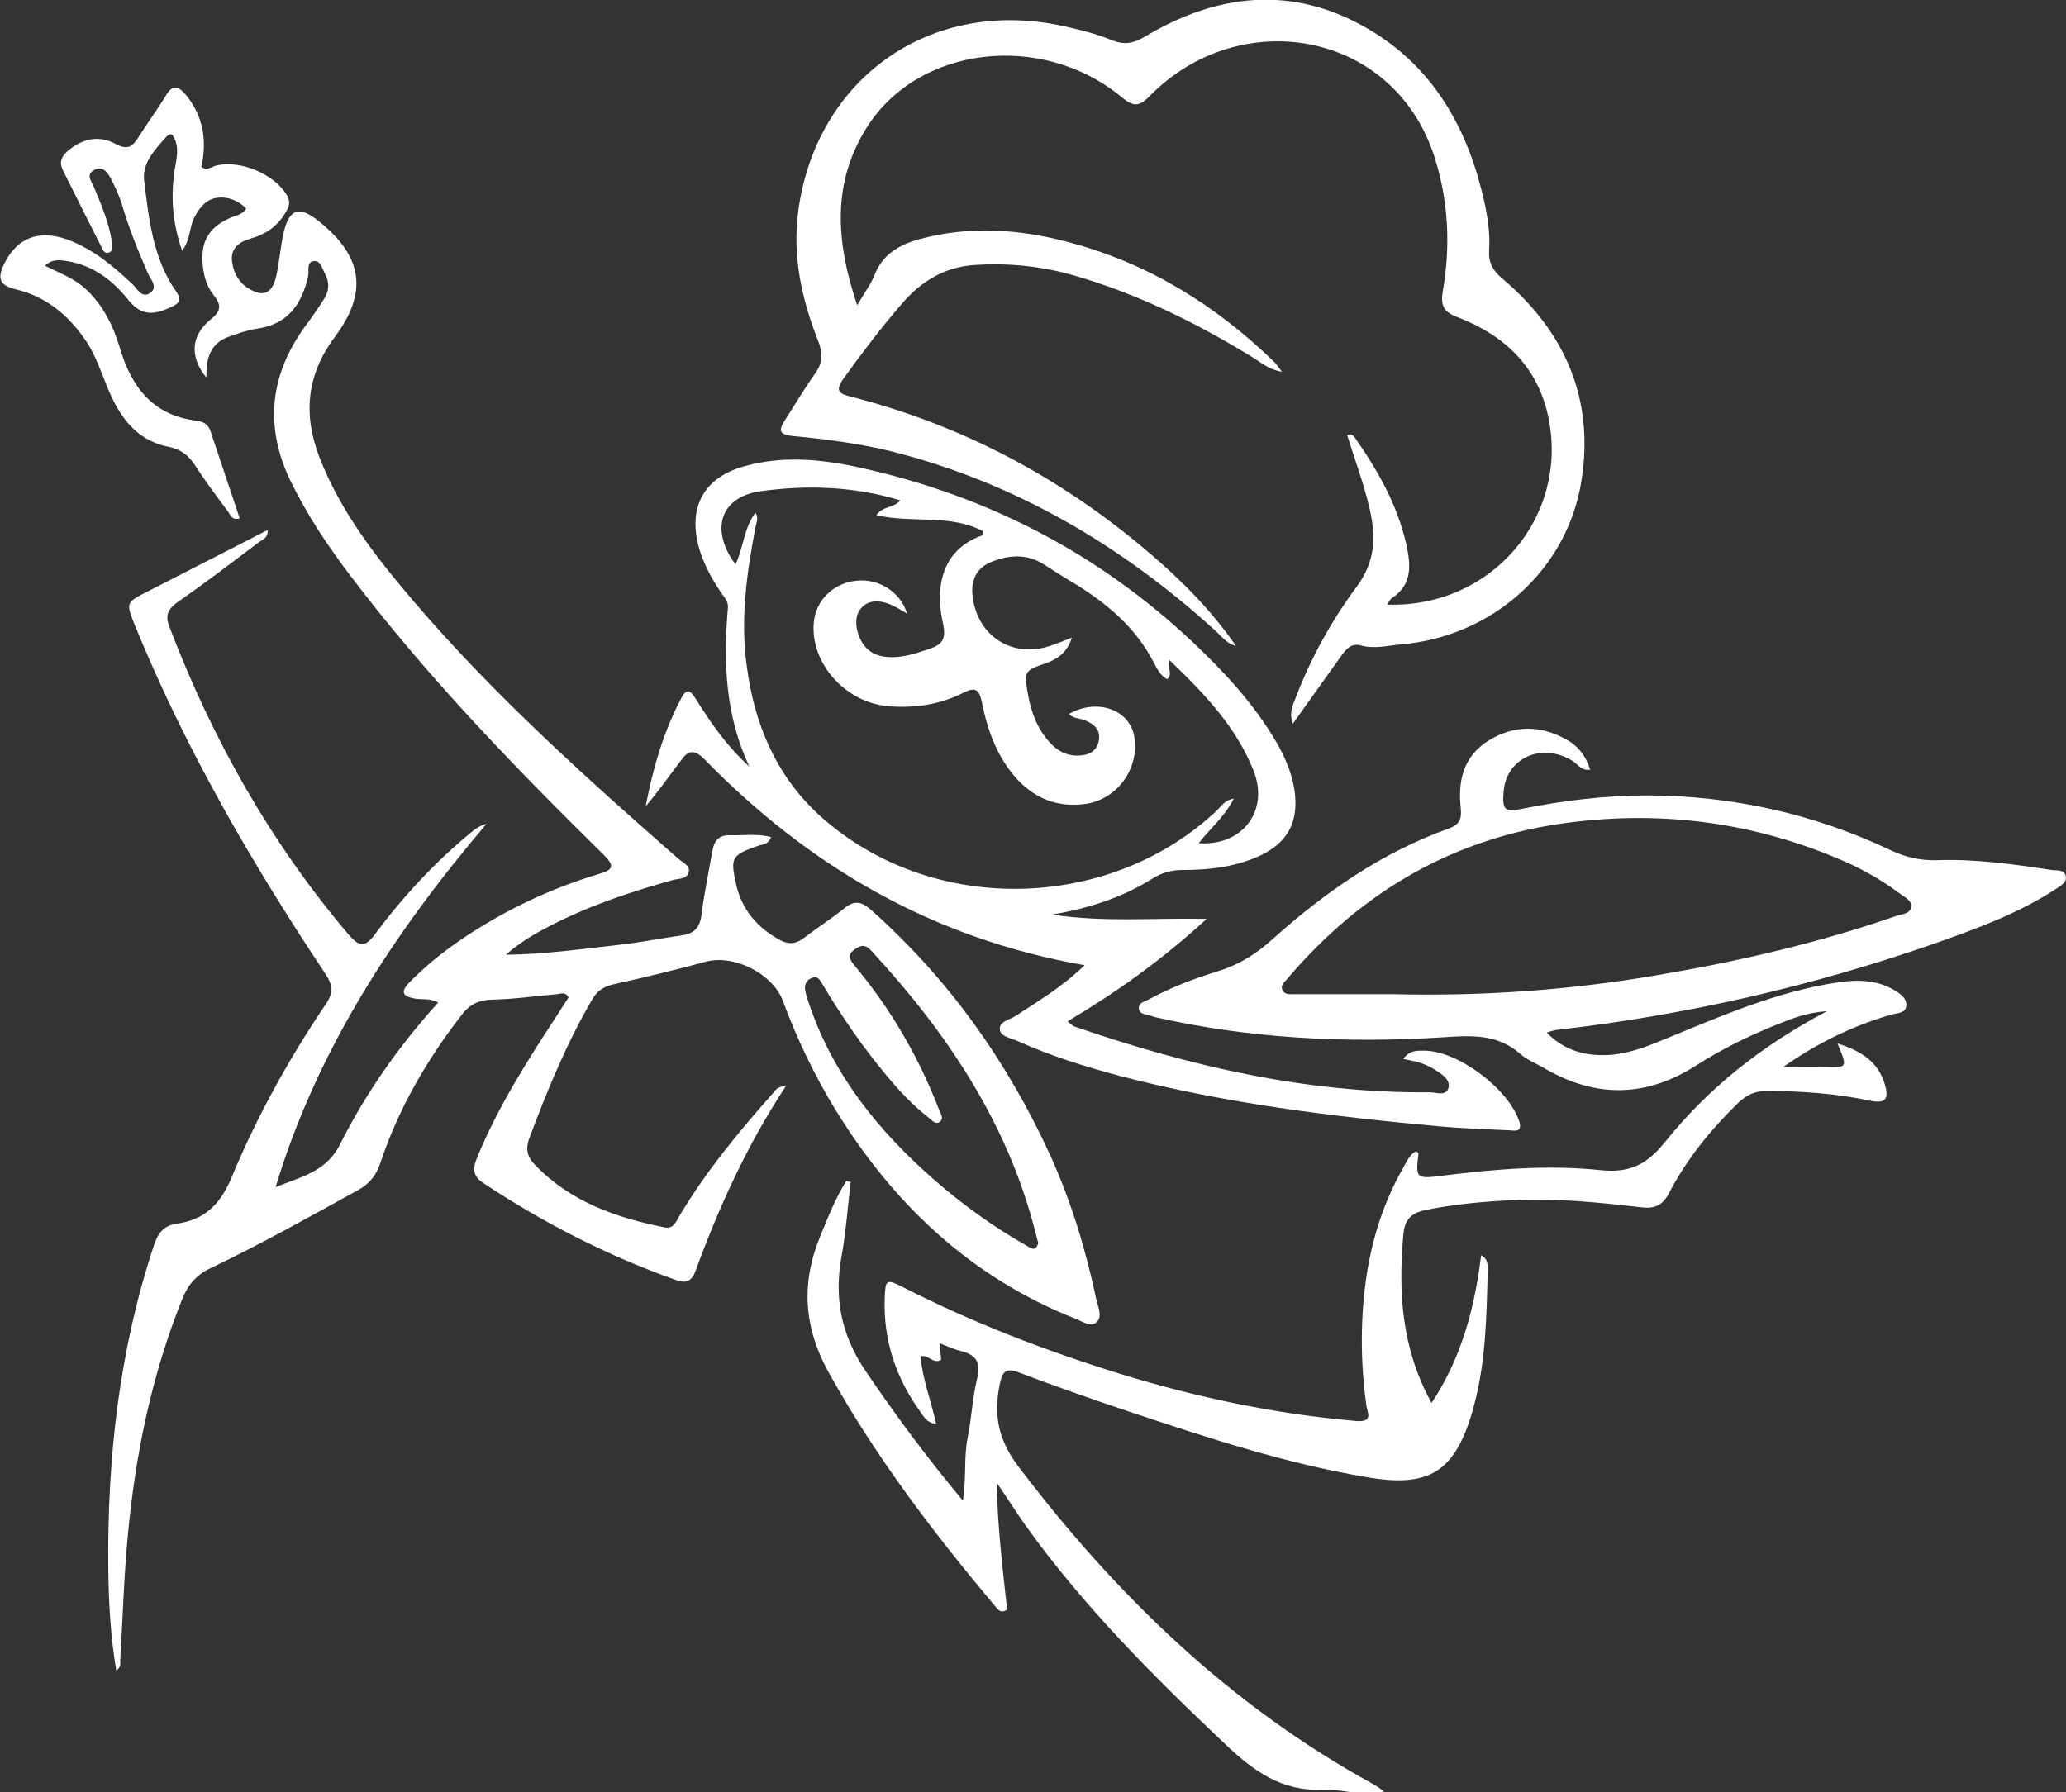
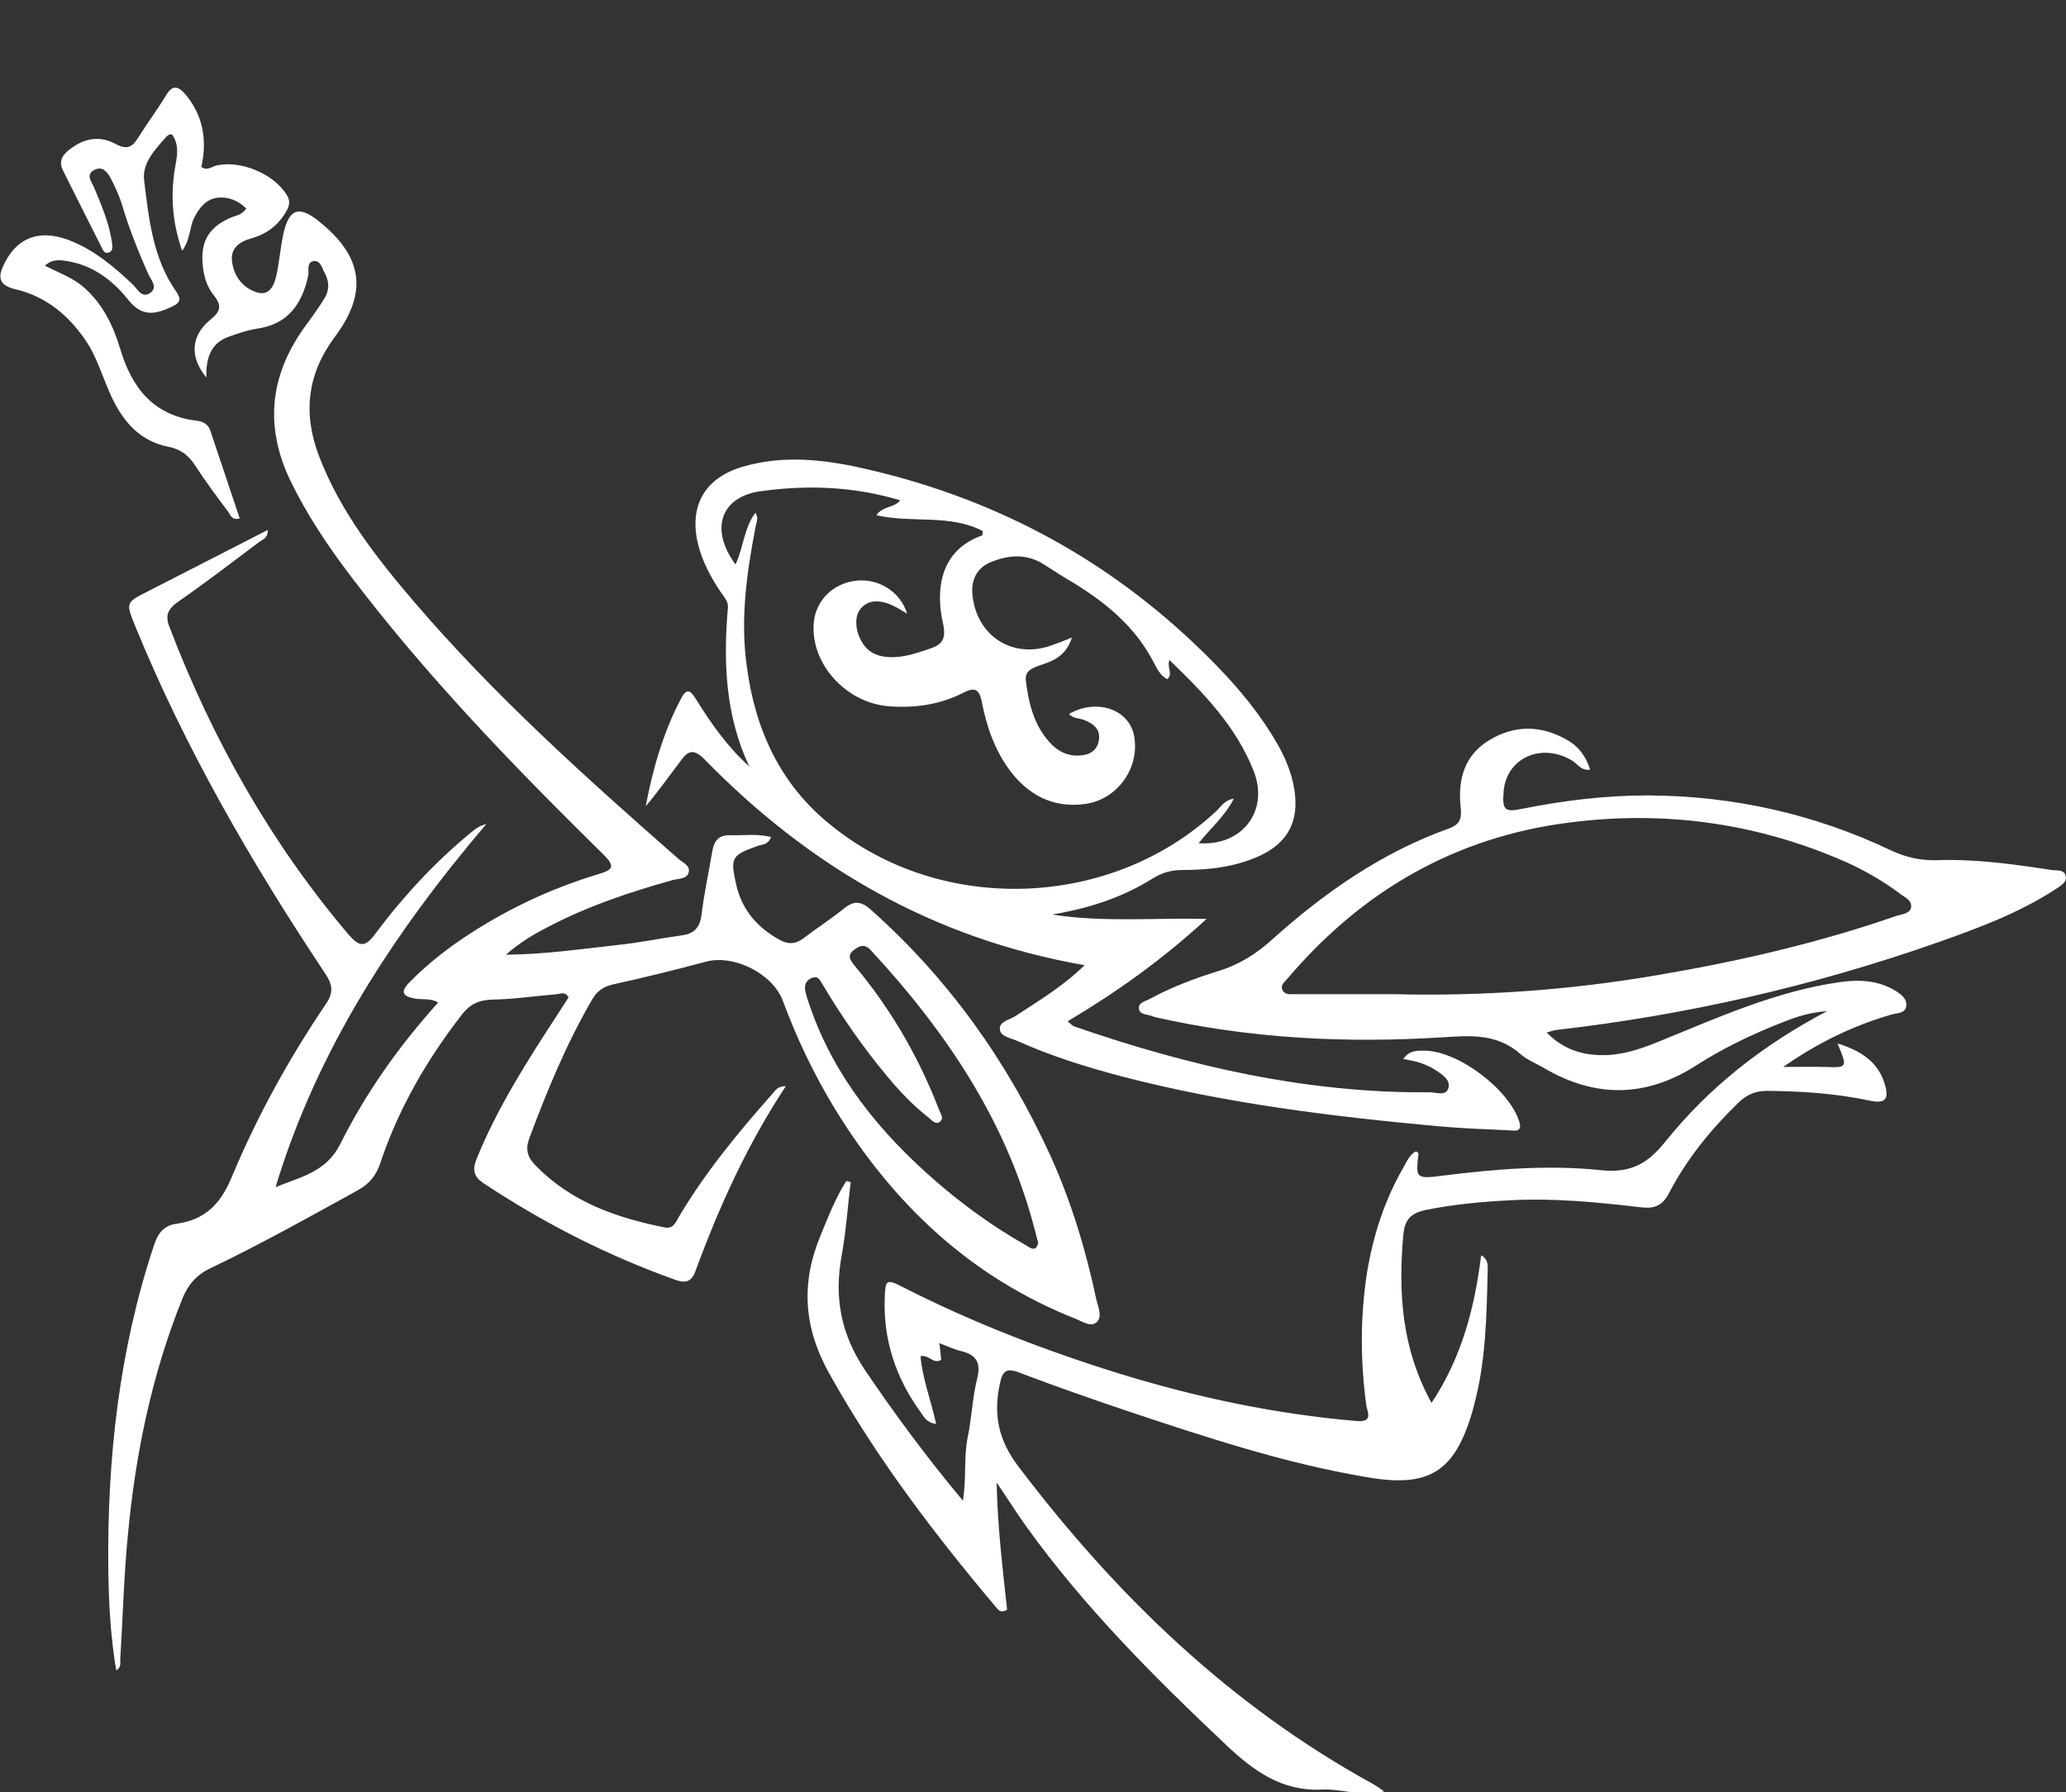
<svg xmlns="http://www.w3.org/2000/svg" version="1.1" id="Layer_1" x="0px" y="0px" viewBox="0 0 570.5 495" style="enable-background:new 0 0 570.5 495;" xml:space="preserve">
  <rect x="0" y="0" width="570.5" height="495" fill="#333333" stroke="none" />
  <style type="text/css">
	.st0{fill:#FFFFFF;}
</style>
  <g>
    <path class="st0" d="M213.4,302c-9.4,10.6-18.4,21.5-25.7,33.7c-1,1.6-1.6,3.9-4.3,3.3c-13.4-2.7-26-7.1-35.8-17.4   c-2.1-2.2-2.5-4.4-1.4-7.3c4.9-13.1,10.2-26,17.3-38.2c1.3-2.3,3.1-3.6,5.8-4.2c8.6-1.9,17.2-4,25.7-6.3c7.7-2,18.4,3.3,21.2,10.9   c3.8,10.3,8.6,20.3,14.3,29.7c16.1,26.3,37.5,46.6,66.6,58.1c1.8,0.7,4,2.3,5.6,1c1.8-1.5,0.6-4.1,0.1-6.1   c-2.9-13.7-6.9-27.1-12.7-39.9c-11.9-26.1-28.2-49-49.7-68.1c-2.6-2.3-4.6-2.5-7.3-0.3c-3.6,2.9-7.6,5.5-11.3,8.3   c-2.1,1.6-4.2,1.7-6.5,0.4c-6.2-3.4-10.4-8.3-12-15.2c-1.7-7.6-1.3-8.2,6.1-10.8c1.1-0.4,2.7-0.2,3.5-2.4c-3.8-1-7.6-0.4-11.3-0.5   c-3.1-0.1-4.4,1.5-4.9,4.4c-1,5.9-2.3,11.8-3,17.7c-0.5,3.7-2.3,5.2-5.7,5.6c-5.8,0.8-11.5,2-17.3,2.6c-10.1,1.1-20.1,2.6-31,2.7   c3.9-3.4,7.6-5.6,11.5-7.6c11-5.8,22.7-9.7,34.5-13c1.7-0.5,4.1-0.2,4.5-2.3c0.4-1.8-1.8-2.6-3-3.7c-25.4-22.3-50.6-44.9-72.7-70.7   c-10.5-12.3-20.5-25-26.4-40.4c-4.5-11.8-3.3-22.7,4.4-33c9.1-12.2,7.7-22-4.1-31.6c-5.8-4.8-8.6-3.9-10.2,3.4   c-0.8,3.9-1.1,7.9-2,11.8c-0.6,2.5-2,5.1-5.1,4.2c-3.9-1.2-6.4-4.2-7-8.4c-0.6-4,2.2-5.7,5.4-6.6c4.2-1.2,7.4-3.6,9.6-7.5   c0.9-1.6,1.1-2.9,0-4.6c-3.6-5.7-12.6-9.5-19.3-8c-1.3,0.3-2.6,1.6-4.2,0.4c1.6-7.2,0.6-13.9-4.2-19.8c-2.1-2.5-3.7-3.1-5.6,0.1   c-2.4,4-5.2,7.7-7.7,11.7c-1.6,2.6-3.1,3.3-6.1,1.7c-4.8-2.6-9.3-1.5-13.4,2c-1.7,1.5-2.3,3.1-1.2,5.3C21,54.3,24.4,61.1,27.9,68   c0.4,0.8,0.8,2.1,2,1.8c1.5-0.4,1.1-1.9,1-3c-0.8-5.3-2.9-10.2-5-15.2c-0.7-1.6-2.3-3.4,0.2-4.7c2.2-1.1,3.5,0.6,4.4,2.2   c1.3,2.5,2.5,5.1,3.3,7.8c1.9,6.4,4.4,12.6,7.1,18.7c0.7,1.6,2.8,3.7,0.6,5.3c-2.3,1.6-3.5-1-4.8-2.3c-5.4-5.1-11-9.8-18-12.4   c-8-2.9-14-0.5-17.5,6.6c-1.9,3.8-1.6,6,3.1,7.1c8.5,2,14.8,7.3,19.6,14.5c2.5,3.8,3.9,8.1,5.6,12.2c3.2,8,7.8,15,17,16.8   c3.5,0.7,5.6,2.4,7.4,5.2c2.8,4.3,5.9,8.5,9,12.6c0.7,0.9,1,2.6,3.3,2c-2.7-8.1-5.4-16.1-8.1-24.2c-0.6-1.8-2-2.6-3.8-2.8   c-11.9-1.4-17.9-9.1-21.1-19.8c-1.9-6.4-4.8-12.4-10-17c-3.1-2.7-7-4.1-10.8-6c2-1.9,4.1-1.6,6-1.3c7.2,1.1,12.7,5.3,17,10.7   c3.9,4.9,7.6,4,12.1,1.9c2.1-1,2.7-1.9,1.2-4.1c-6.5-9.2-7.6-20.2-8.9-30.8c-0.6-4.8,3.1-8.6,6.2-12.1c0.5-0.5,1.3-0.9,1.7-0.3   C50,41,48.4,44.8,48,48.5c-0.8,6.9-0.2,13.6,2.3,20.8c2.3-3.2,2-6.5,3.3-9.1c1.4-2.8,3.3-5.2,6.5-5.6c3-0.3,5.7,0.8,7.9,3   c-1.1,1.7-2.7,1.9-4,2.4c-5.8,2.4-8.4,6.1-8.1,12.1c0.2,3.4,0.9,6.7,3.1,9.4c2.2,2.8,2.1,4.4-0.9,6.8c-5.4,4.4-5.8,10.3-1.1,16   c-0.2-5.5,1.3-9.6,6.2-11.3c2.5-0.9,5.1-1.8,7.7-2.2c8.6-1.2,12.5-6.8,14.2-14.6c0.3-1.4-0.6-3.9,1.7-4.1c1.8-0.1,2.2,2.2,3,3.6   c1.2,2.3,1.1,4.6-0.2,6.7c-1.5,2.4-3.1,4.7-4.8,7c-10.1,13.5-12,27.8-4.7,43.2c4.6,9.5,10.4,18.2,16.8,26.6   c21,27.7,45.1,52.6,69.8,76.9c3.1,3.1,2.7,4.1-1.3,5.3c-13.7,4.1-26.4,10.2-38.2,18.2c-5.1,3.5-9.9,7.4-14.2,11.8   c-2.5,2.6-1.8,3.8,1.5,4.4c2,0.4,4.2-0.2,6.5,1.1c-10.9,12.1-20,25-27.1,39.2c-3.9,7.7-11,9-17.8,11.8   c11.5-38.1,32.8-70.4,58.2-100.3c-1.6,0.4-2.7,1.1-3.7,1.9c-10.3,8.4-19.2,18-27.1,28.6c-2.7,3.6-4.3,3.4-7.1,0.2   c-21.6-25.4-37.7-54-49.6-85.1c-1.3-3.3-0.4-5,2.4-7c7.5-5.2,14.8-10.8,22.1-16.3c1-0.8,2.8-1.2,2.6-3.5   c-11.1,5.7-22.1,11.3-33,16.9c-6.1,3.1-6.2,3.1-3.7,9.3c13.9,34.1,32.3,65.8,52.6,96.3c2,3,2.4,5.2,0.2,8.4   C79.8,292.4,71,308.3,64,325.1c-3.1,7.5-7.4,11.8-15.2,12.9c-3.6,0.5-5.2,2.6-6.3,6c-9.6,28.9-12.9,58.8-12.6,89.1   c0.1,9.4,0.6,18.8,2.2,28.3c1.4-0.9,1.1-2,1.1-2.9c0.7-11.5,1-23,2.1-34.4c2.1-22.5,6.6-44.4,15.1-65.5c1.6-3.9,4-6.6,7.9-8.4   c13.8-6.6,27.2-14.1,40.6-21.5c3.1-1.7,5-4.1,6.1-7.4c5-15,12.8-28.5,22.5-41c2.2-2.9,4.7-4.1,8.4-4.2c6-0.1,11.9-1,17.9-1.5   c1.1-0.1,2.3-0.8,3.2,0.9c-0.9,1.4-1.9,2.9-2.9,4.5c-8.3,12.7-16.5,25.5-22.3,39.6c-1.2,2.9-1.5,5.1,1.7,7.2   c16.6,11,34.2,20,53,26.7c2.7,1,4.4,0.6,5.5-2.3c6.5-17.7,14.2-34.8,25-51.2C214.7,300,214.1,301.2,213.4,302z M224.2,270.1   c1.8-0.7,2.3,0.8,3,1.9c5.3,8.9,11.2,17.4,17.8,25.3c3.4,4.1,7.1,8,11.3,11.3c0.9,0.7,1.9,2,3,1.4c1.6-0.9,0.4-2.4,0-3.5   c-5.2-13.5-12.2-25.9-21.2-37.2c-0.7-0.9-1.5-1.8-2.2-2.7c-1.1-1.4-2.1-2.7-0.1-4.2c1.6-1.3,3.1-1.7,4.7,0.1   c21.1,22.8,38,48,45.6,78.6c0.2,0.6,0.3,1.3,0.6,2.1c-0.6,2.9-2.3,1.4-3.5,0.7c-9-5.1-17.4-11.2-25.2-18   c-15.1-13.2-27.6-28.5-34.3-47.8c-0.5-1.4-1-2.8-1.3-4.3C222,272.1,222.6,270.7,224.2,270.1z" />
    <path class="st0" d="M570.4,241.9c-0.4-1.8-2.5-1.4-3.9-1.6c-10.5-1.6-21.1-3.1-31.8-2.7c-4.4,0.1-8.4-0.8-12.5-2.7   c-21.2-10.1-43.7-15.1-67.2-15.2c-11.7,0-23.2,1.4-34.7,3.7c-4.8,1-5.5,0.3-5.1-4.7c0.7-9.4,10.6-13.8,19.1-8.5   c1.4,0.9,2.3,2.7,4.8,2.4c-1.2-3.9-3.4-6.6-6.5-8.3c-7.1-4-14.3-4.1-21.3,0.1c-6.8,4.1-8.7,10.6-8,18.1c0.3,2.9,0.4,5-3.1,6.3   c-18.5,6.6-34.3,17.6-48.8,30.6c-4.4,4-9.1,7-14.9,8.8c-6.5,2-12.9,4.4-19,7.7c-1.2,0.7-3.3,1-3,2.8c0.3,1.7,2.4,1.4,3.7,2   c0.3,0.1,0.6,0.2,1,0.3c26.2,5.9,52.7,7.2,79.4,5.5c7.5-0.5,14.9-1,21.2,4.6c1.9,1.7,4.6,2.7,6.9,4.1c14,8.1,27.8,7.9,41.5-0.8   c7-4.5,14.5-8.2,22.2-11.3c4.1-1.6,8.1-3.4,14.1-3.8c-18.2,9.6-32.8,21.3-44.7,36.1c-4.9,6.1-9.6,8.7-17.9,7.8   c-14.4-1.5-28.9-0.3-43.3,1.5c-7.7,1-7.7,0.8-6.9-6.1c0-0.2-0.4-0.4-0.7-0.6c-1.9,1-2.6,3-3.6,4.7c-5.1,8.9-8.2,18.5-9.9,28.7   c-1.9,12.2-1.9,24.5-0.2,36.8c0.2,1.7,2.1,4.7-2.7,4.3c-22.3-1.9-44.1-6.5-65.5-13.1c-20.6-6.4-40.6-14.1-59.8-23.9   c-4.6-2.3-4.8-2.1-5,3.1c-0.4,11.6,3.1,22,9.8,31.3c1,1.4,1.8,3.1,4.4,3.4c-1.4-6.5-3.8-12.5-4.3-18.7c2.4-0.5,3.4,2.3,5.7,1   c-0.1-1.4-0.3-2.7-0.5-4.6c2.4,0.9,4.2,1.8,6.1,2.2c4.3,1.1,5.4,3.4,4.3,7.7c-1.3,5.3-1.5,10.9-2.6,16.2   c-1.1,5.5-0.3,11.1-1.3,17.4c-10.1-12.1-18.9-24-27.2-36.3c-6.5-9.8-8.4-19.9-6.3-31.3c1.2-6.7,1.7-13.6,2.5-20.4   c-0.4-0.1-0.8-0.2-1.2-0.3c-3,4.7-5,9.9-7.1,15c-5.5,13.2-4.7,25.5,2.4,38.2c13,23.3,29,44.3,46.1,64.6c0.6,0.7,1.3,1.7,3,0.6   c-1.2-11.1-2.6-22.4-2.9-35.1c3.3,4.8,5.6,8.5,8.1,12c16,22.3,35.3,41.6,55.2,60.4c7.7,7.3,15.5,12.9,26.5,12.4   c5.4-0.3,10.9,2.1,17.2,0.5c-1.4-1-2.1-1.5-2.8-1.9c-39.6-21.7-71.2-52.2-98.3-88c-5.5-7.3-6.8-14.3-5-22.7   c0.7-3.4,1.7-4.5,5.3-3.1c10,3.8,20,7.3,30.1,10.7c21.6,7.2,43.3,14.4,65.9,18.2c17.2,3,24.3-1.4,29.2-18.2   c0.2-0.6,0.3-1.3,0.5-1.9c3.2-12,3.4-24.4,3.7-36.7c0-1.5,0.3-3.3-1.8-4.5c-1.8,14.5-5.3,28.1-13.7,40.8   c-8.3-15.1-9.2-30.5-7.8-46.4c0.4-4.2,2-6,6.2-6.9c7.9-1.6,15.8-2.3,23.8-2.7c12-0.6,24,0.6,35.9,2c3.7,0.4,5.8-0.7,7.5-4   c4.9-9.4,11.5-17.5,19.1-24.9c2.3-2.2,4.7-3.3,8-3.3c9.5,0.1,18.9,0.7,28.3,2.7c4.2,0.9,5.4-0.3,4.2-4.4   c-1.8-6.2-6.4-9.3-13.1-11.4c2.8,6.7,2.8,6.7-3.4,6.5c-3.4-0.1-6.9,0-11.6,0c9.9-6.9,19.6-11.5,30-14.5c1.5-0.4,3.8-0.3,4-2.4   c0.2-2-1.6-3.3-3.1-4.2c-4.8-2.9-10.1-3.1-15.5-2.3c-17.2,2.5-32.9,9.5-48.8,16c-4.8,2-9.7,3.8-14.9,4.1c-6.2,0.3-12-1.1-17-6.2   c1.3-0.4,1.9-0.6,2.5-0.7c35.9-4.1,70.9-12.1,104.9-24c11.3-4,22.6-8.1,32.8-14.7C568.9,244.7,570.9,243.8,570.4,241.9z    M527.7,250.7c-0.3,1.7-2.6,1.8-4.1,2.3c-21.6,7.5-43.8,12.6-66.3,16.4c-24,4.1-48.2,5.8-72.5,5.2c-9.1,0-18.3,0-27.4,0   c-1.1,0-2.5,0.2-3.2-1c-0.8-1.5,0.6-2.4,1.4-3.4c20.5-24.1,46.2-39,77.7-43c26.3-3.4,51.8,0.1,76.2,10.8c5.4,2.4,10.4,5.3,15.1,8.8   C525.8,247.8,528.1,248.6,527.7,250.7z" />
    <path class="st0" d="M194.4,209.6c28.8,29.5,62.8,49.6,105.1,57c-6.2,6-12.8,9.9-19.2,14.1c-1.6,1-4.5,1.5-4.2,3.7   c0.2,1.9,3,2.3,4.8,3.1c9.3,4.2,19,7.2,28.8,9.8c28.8,7.5,58.2,11.1,87.7,13.8c6.5,0.6,13,0.8,19.4,1.1c1.5,0.1,3.7,0.6,2.7-2.5   c-2.9-8.9-16.8-19.4-26.1-19.5c-1.9,0-4.2-0.2-5.9,2.3c1.9,0.4,3.4,0.6,4.8,1.1c1.4,0.5,2.8,1.1,4,1.9c1.8,1.2,4.2,2.6,3.7,4.9   c-0.6,2.5-3.4,1.3-5.2,1.3c-33.9,0.3-66.4-7.2-98.2-18.2c-0.5-0.2-0.9-0.7-1.8-1.4c13.6-8.1,26.1-17,38.4-28.3   c-14.9-0.3-28.6,1-42.7-1.2c10.2-1.7,19.4-4.7,27.7-9.9c2.7-1.7,5.3-2.4,8.4-2.4c7.2,0,14.3-0.8,21-3.8c8.2-3.7,11.2-9.8,9.8-18.6   c-0.8-4.7-2.6-8.9-5-13c-6.1-10.4-14.2-19.2-23-27.5c-26-24.5-56.5-40.3-91.3-48.1c-10.7-2.4-21.7-3.6-32.6-0.5   c-10.8,3-15.4,10.8-12.7,21.7c1.2,4.7,3.5,9,6.2,13c0.9,1.4,2.2,2.6,2,4.4c-1.3,15-0.7,29.8,5.9,43.8c-6-5.4-10.5-11.8-14.6-18.4   c-1.2-1.9-2.4-3.8-4.1-0.6c-5,9.4-7.9,19.5-9.9,30c3.5-4.1,6.5-8.4,9.7-12.6C190,207.2,191.7,206.9,194.4,209.6z M206.2,183.9   c-1.8-12.9,0-25.6,2.4-38.2c0.2-1.3,1-2.5,0-4.1c-3.2,4.3-3.3,9.7-5.5,14.3c-7.1-9.6-4.2-18.6,6.8-20.2c12.8-1.8,25.8-1.4,38.7,2.5   c-1.8,2.2-4.8,1.5-6.6,4.1c9.9,2.3,20.3-0.4,29.4,4.4c-0.1,0.7-0.1,1.2-0.2,1.2c-11.7,4.1-12.9,15.1-10.8,24.3   c0.9,4.2-0.1,5.8-3.7,7c-3.6,1.2-7.2,2.5-11.2,2.3c-1.9-0.1-3.6-0.5-5.2-1.6c-3.3-2.3-4.9-8.1-3.1-11.1c1.9-3.1,5.6-3.6,10.2-1.1   c1,0.5,2,1.2,3.1,1.8c-1.9-6.1-7.9-9.8-14.1-9.1c-6.4,0.7-11.2,5.5-11.7,11.7c-0.9,11.3,9,22.2,21,23c7.1,0.5,14-0.5,20.4-3.8   c3.1-1.6,4.3-0.9,5,2.5c1.3,6.7,3.5,13.2,7.6,18.8c5.1,6.9,11.9,10.6,20.7,9.5c9.2-1.1,15.6-10.2,13.7-19.2   c-1.6-7.1-10.4-10-17.9-5.7c1.2,1.4,3.1,1.1,4.5,1.8c2.6,1.1,4.3,2.7,3.7,5.7c-0.6,2.9-2.8,3.9-5.6,4c-3.3,0.1-5.8-1.3-7.9-3.6   c-4.4-4.8-5.8-10.7-6.6-16.9c-0.4-2.8,1.5-3.6,3.8-4.4c3.5-1.2,7.2-2.4,8.9-7.7c-2.4,1-3.8,1.5-5.2,2c-10.9,4.2-21.3-2.3-22.3-14.1   c-0.3-3.8,1.2-7,4.8-8.6c4.9-2.1,10-2.6,14.8,0.4c2.8,1.8,5.6,3.6,8.5,5.3c9.1,5.6,17,12.2,22,21.9c0.9,1.7,1.8,3.6,3.7,4.6   c1.7-1.4-0.1-3.1,0.6-5.3c9.7,9.3,18.5,18.5,23.3,30.7c4.3,11-3.2,20.8-15.2,19.9c3.1-4,7.1-7.2,9.7-12.3c-2.5,0.4-3.5,2.1-4.6,3.2   c-28.9,27.3-76.1,29.1-106.8,4C215.4,216.6,208.5,201.5,206.2,183.9z" />
-     <path class="st0" d="M218.6,120.4c9.4,0.9,18.9,2.1,28.1,4.4c33.9,8.7,63,25.9,88.7,49.2c1.8,1.6,3.3,3.8,5.9,4.4   c-7-10.1-15.6-18.7-24.9-26.5c-23.9-20.2-50.9-34.5-81.3-42.3c-3.2-0.8-4.7-1.5-2.2-5c5.2-7.2,10.5-14.2,16.3-20.9   c5.2-6,11.6-9.9,19.7-10.5c9.1-0.6,17.9,0.2,26.7,2.6c18,5.1,34.5,13.2,50.3,22.9c2.3,1.4,4.3,3.3,8.1,4c-1.1-1.5-1.6-2.2-2.1-2.7   c-16.2-15.7-34.8-27.3-56.8-33.1c-13.5-3.6-27.2-4.6-41-0.9c-5.5,1.5-10.2,4-12.5,9.7c-1,2.6-2.7,4.9-4.9,8.6   c-6-17.8-6.9-33.9,2.6-49c14.2-22.7,48.5-26.7,70.5-8.4c3.4,2.8,4.9,2.5,7.9-0.6C342.5,1.3,384.6,8.4,396,43   c4,12.3,4.6,24.9,2.4,37.5c-0.7,4.2,0.5,5.8,4.3,7.2c12.9,5,22,13.7,24.9,27.7c5.6,27.5-15.8,52.5-44.5,51.6   c0.4-0.7,0.7-1.4,1.1-1.7c5.9-3.8,5.4-9.2,4.1-15.1c-2.5-10.9-7.9-20.4-14.3-29.5c-0.4-0.5-0.8-1-2-0.5c2.1,6.7,4.6,13.4,6.2,20.3   c1.8,7.8,1.6,14.6-3.6,21.6c-6.9,9.3-12.6,19.6-16.8,30.6c-0.8,2-1.9,4.1-0.8,7.2c4.7-6.6,8.9-12.5,13.2-18.5   c1.4-2,2.9-3.9,5.7-3.1c3.7,1,7.3,0,10.9-0.3c25.2-2.1,46-20.5,49.9-45.2c3.6-22.6-4.5-41.2-21.9-55.9c-2.5-2.1-3.8-4.3-3.6-7.6   c0.4-5.7-0.7-11.3-2.1-16.8c-4.8-19-14.5-34.9-31.8-44.8c-20.6-11.8-41.2-9.5-61.1,2.4c-3.2,1.9-5.7,2.4-9.2,1   c-4.3-1.8-8.9-2.9-13.4-3.9c-36.5-8-68.3,14.3-73.2,51.3c-1.6,12.4,1,24.2,5.5,35.6c1.4,3.5,1.3,6.2-0.9,9.2c-3,4.2-5.6,8.7-8.4,13   C215,118.8,215.2,120,218.6,120.4z" />
  </g>
</svg>